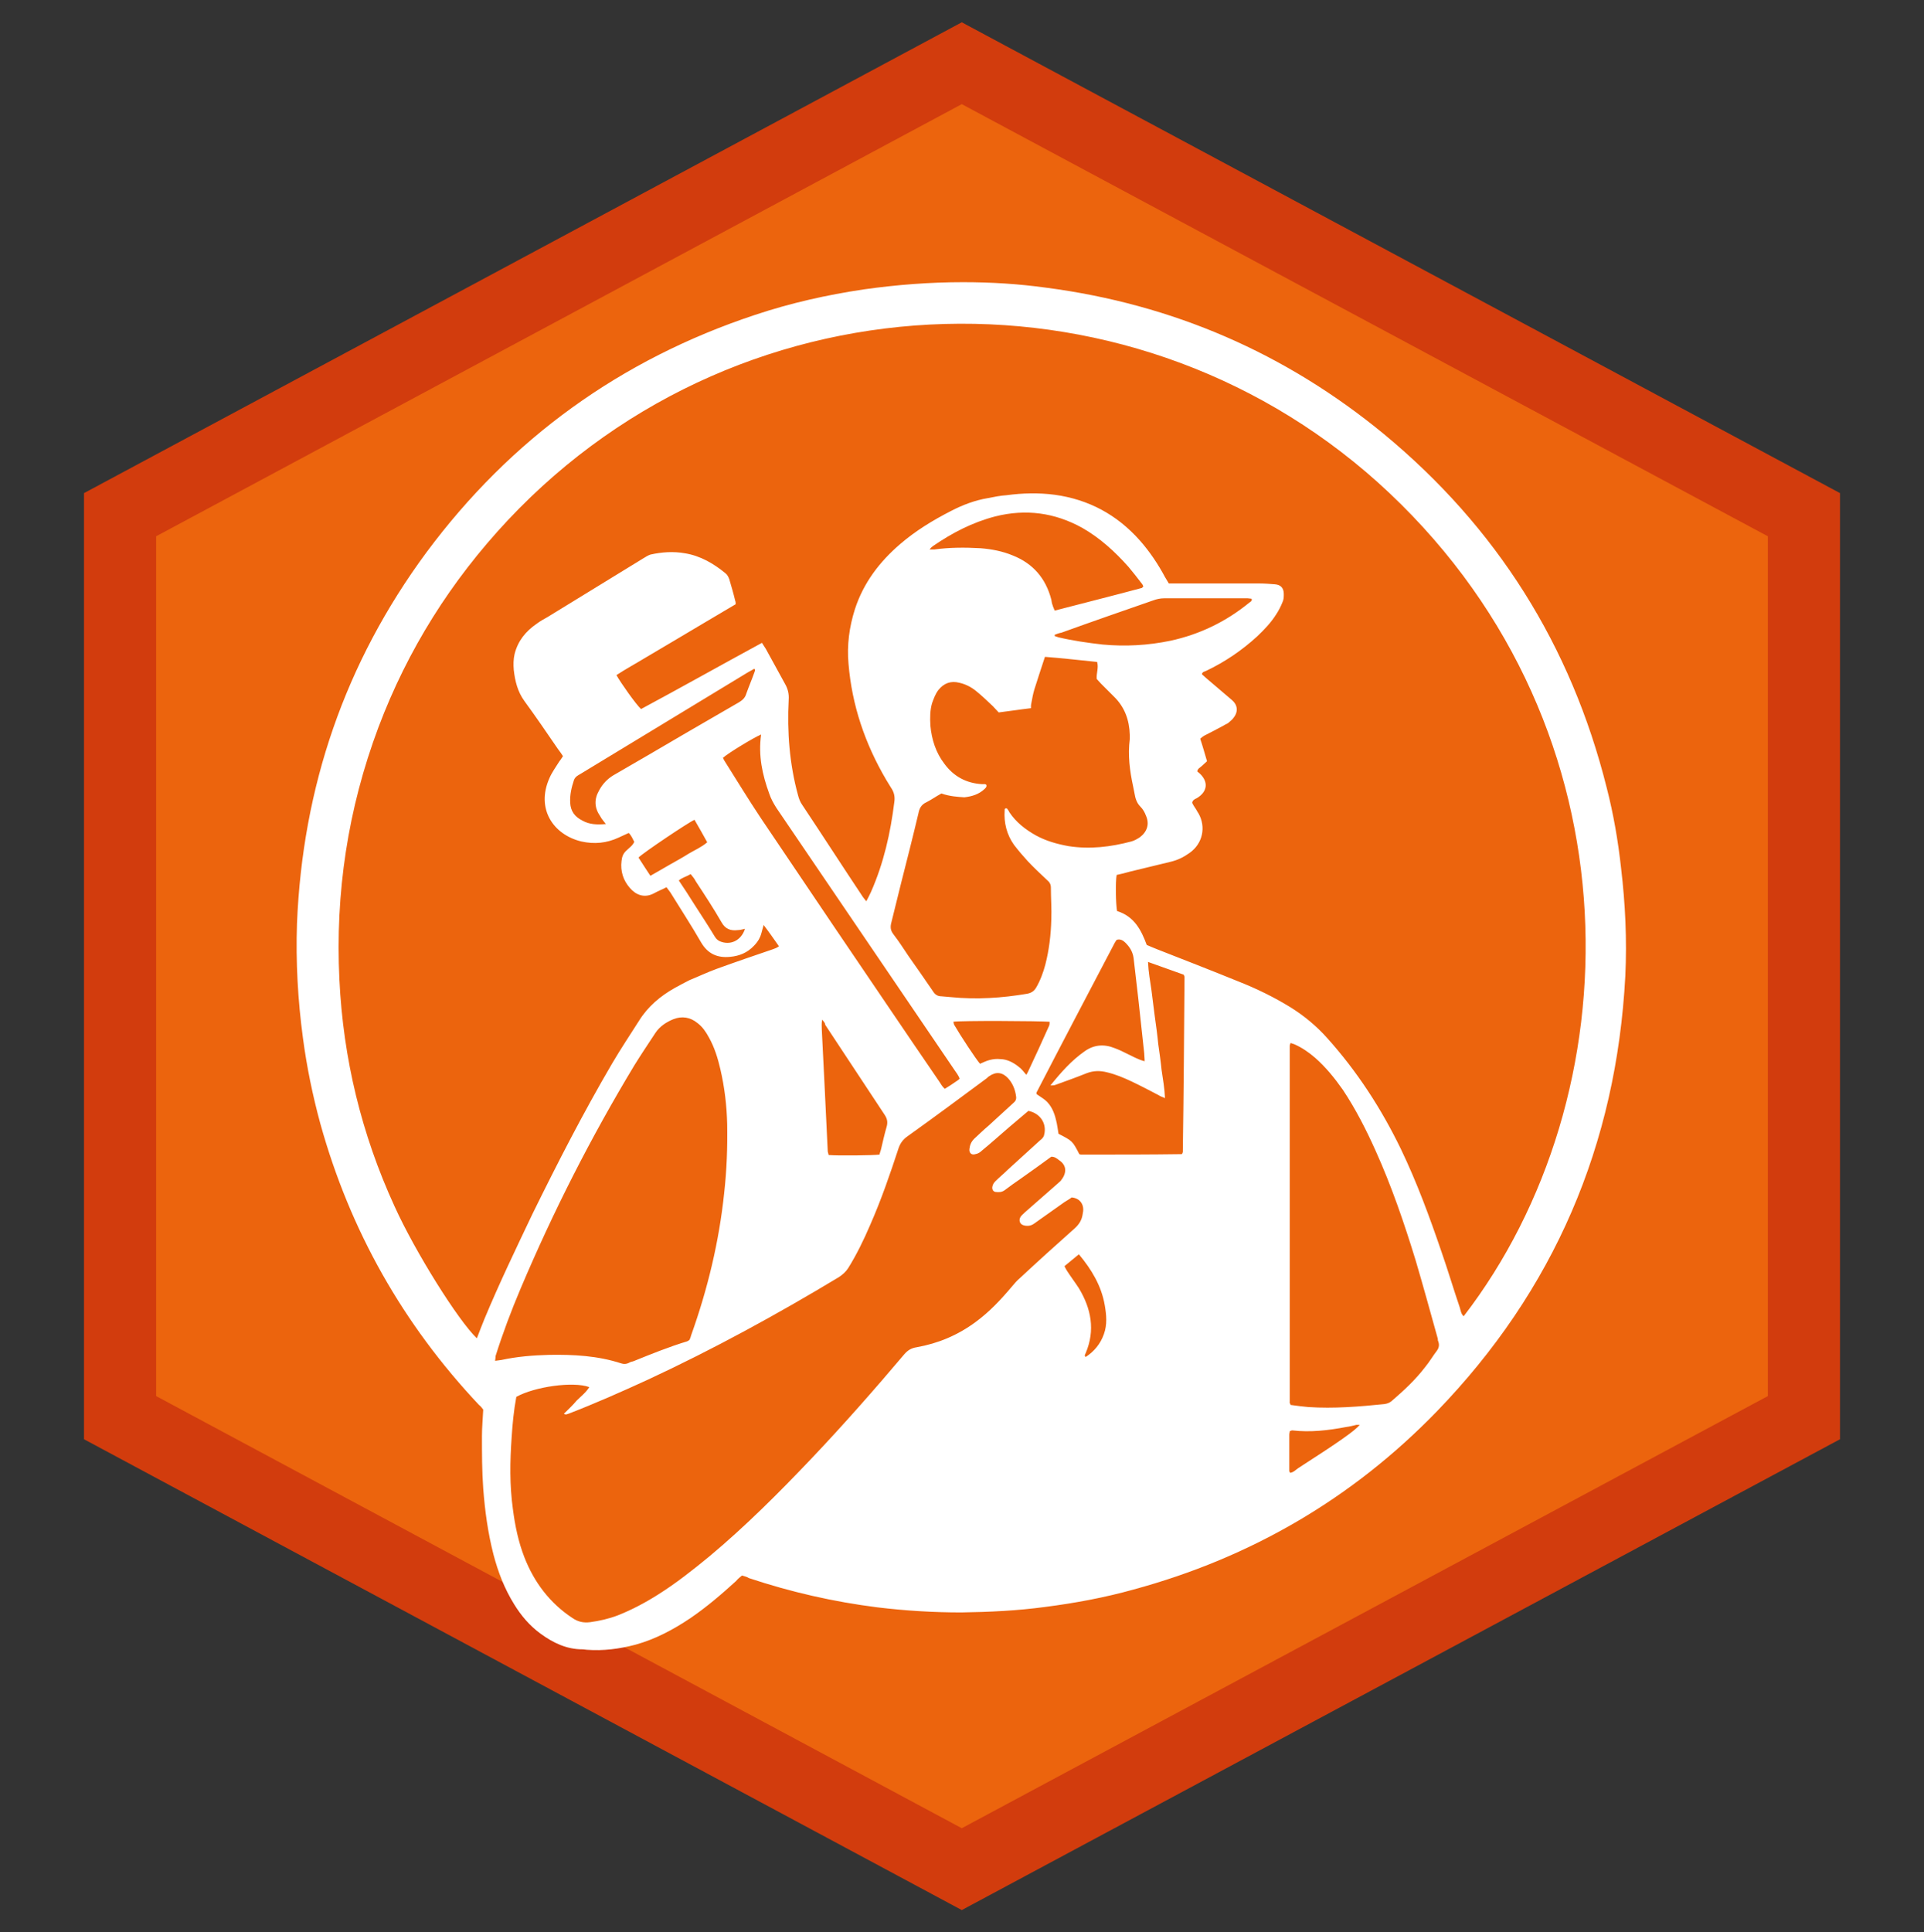
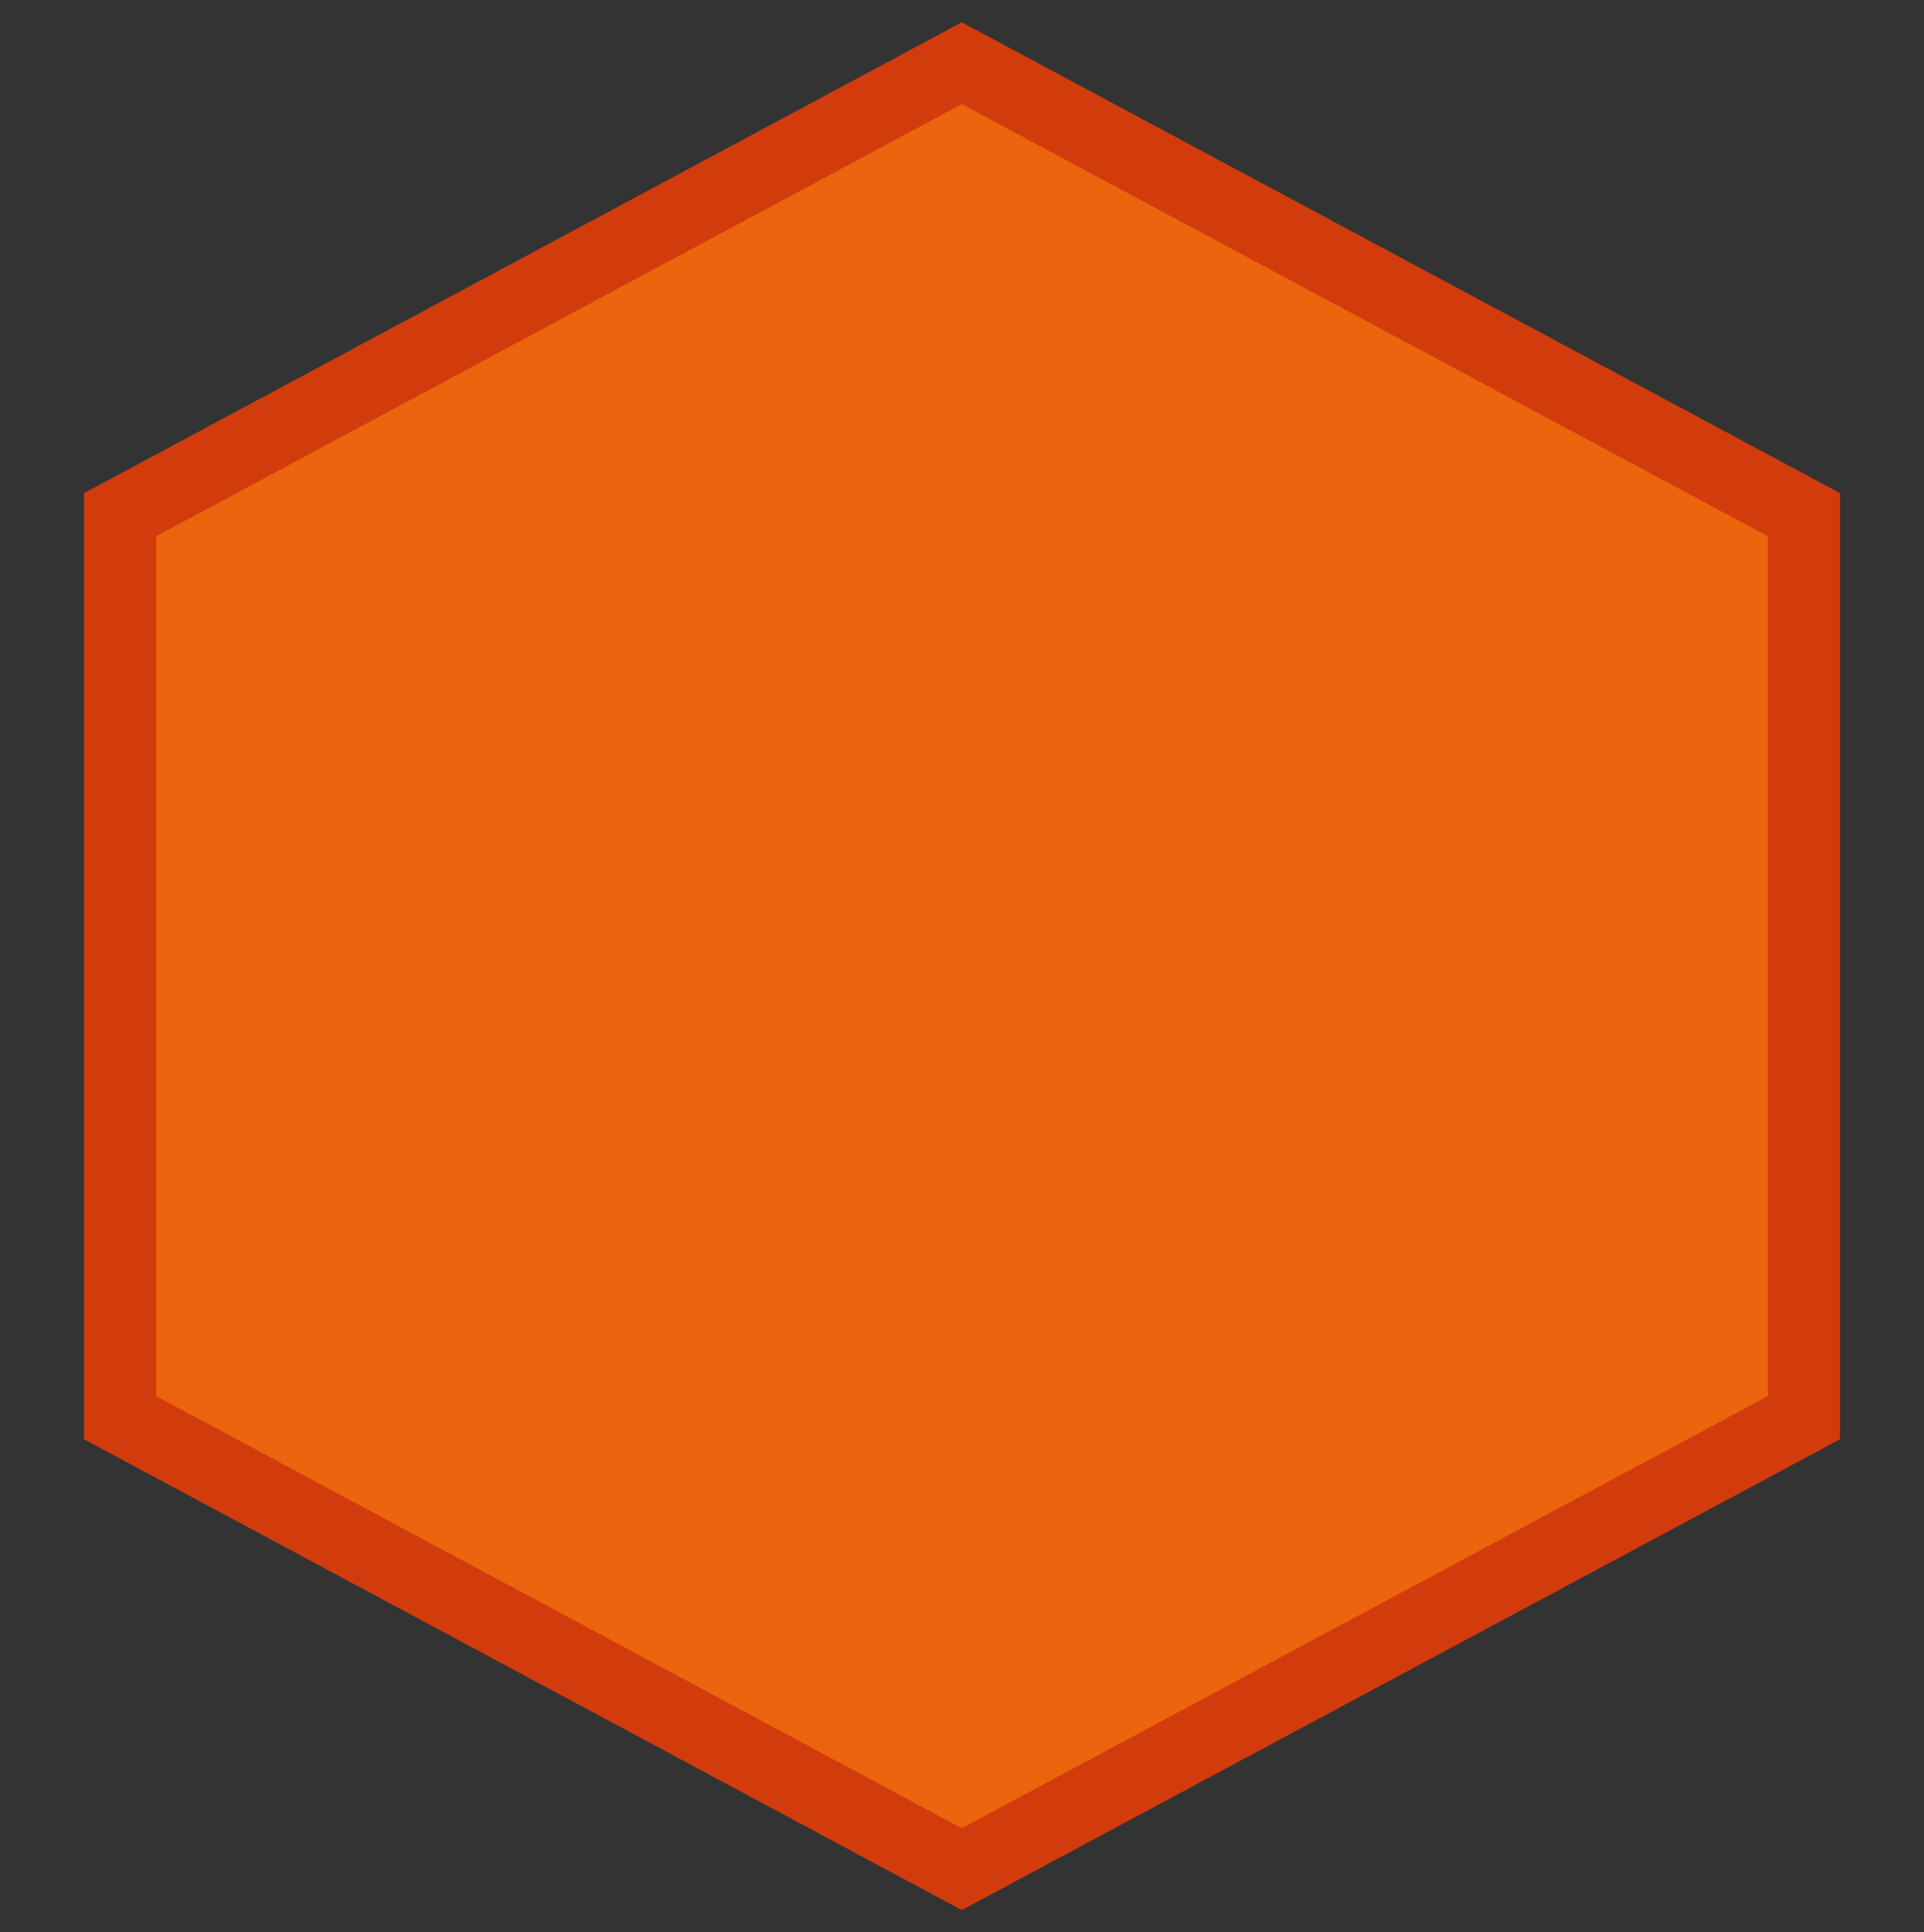
<svg xmlns="http://www.w3.org/2000/svg" version="1.1" id="Слой_1" x="0px" y="0px" viewBox="0 0 453.5 455.4" style="enable-background:new 0 0 453.5 455.4;" xml:space="preserve">
  <rect x="0" y="0" width="453.5" height="455.4" fill="#333333" stroke="none" />
  <style type="text/css">
	.st0{fill-rule:evenodd;clip-rule:evenodd;fill:#EC640D;stroke:#D23C0D;stroke-width:17;stroke-miterlimit:10;}
	.st1{fill:#FFFFFF;}
</style>
  <g>
    <polygon class="st0" points="28.3,121.3 28.3,334.1 226.7,440.5 425.2,334.1 425.2,121.3 226.7,14.9  " />
-     <path class="st1" d="M174.9,371.3c-0.5,0.4-1,0.8-1.4,1.3c-3.4,3.1-6.9,6.1-10.7,8.7c-4,2.7-8.3,5-13,6.3c-3.8,1-7.6,1.5-11.5,1.2   c-0.3,0-0.6-0.1-1-0.1c-3.7,0-6.9-1.5-9.9-3.7c-2.6-1.9-4.6-4.3-6.2-6.9c-2.3-3.7-3.8-7.6-4.9-11.8c-1.3-5.1-2-10.2-2.4-15.5   c-0.3-4.1-0.3-8.3-0.3-12.4c0-2,0.2-4.1,0.3-6.2c-0.3-0.4-0.6-0.8-1-1.1c-17.9-19-30.4-41.1-37.4-66.3c-1.8-6.6-3.2-13.4-4.1-20.2   c-1.2-8.9-1.7-17.9-1.4-26.9c1.3-32.2,11.3-61.5,30.5-87.5c19.9-26.8,45.8-45.5,77.5-56c8.4-2.8,16.9-4.7,25.6-6   c7.8-1.1,15.6-1.7,23.4-1.7c6.6,0,13.1,0.4,19.6,1.3c29.8,3.9,56.4,15.4,79.6,34.5c26.6,22,44.1,49.8,52.5,83.3   c1.6,6.2,2.7,12.6,3.4,19c1,8.4,1.4,16.9,1,25.4c-2.1,39.8-16.8,74.1-44.5,102.7c-19.9,20.5-43.8,34.4-71.4,41.9   c-6.8,1.9-13.8,3.2-20.8,4.1c-6.6,0.9-13.2,1.2-19.8,1.3c-6.6,0-13.2-0.4-19.8-1.2c-10.3-1.3-20.4-3.6-30.3-6.9   C176.1,371.6,175.5,371.5,174.9,371.3z M270.3,222.7c0.9,0.4,1.7,0.7,2.4,1c6.4,2.5,12.8,5,19.2,7.6c4.3,1.7,8.4,3.7,12.3,6.1   c3.2,2,6.1,4.4,8.6,7.2c7.1,7.9,12.8,16.7,17.4,26.2c3.8,7.9,6.8,16.1,9.6,24.3c1.5,4.3,2.8,8.7,4.3,13.1c0.2,0.7,0.3,1.5,0.9,2   c39.9-51.8,42-137.8-17.5-194C269,61,175.7,63,119.7,122.6c-13.4,14.3-23.6,30.5-30.5,48.8c-7.2,19.2-10.2,39-9.2,59.5   c0.9,18.6,5.2,36.4,13,53.4c4.9,10.8,15,26.9,19.4,31.1c0.6-1.6,1.2-3.1,1.8-4.6c3.5-8.4,7.4-16.5,11.3-24.7   c5.9-12,12-23.9,18.8-35.5c2-3.4,4.2-6.7,6.3-10c2.1-3.4,5.1-5.9,8.5-7.8c1.1-0.6,2.2-1.2,3.4-1.8c2.2-0.9,4.3-1.9,6.5-2.7   c4.4-1.6,8.8-3.1,13.2-4.6c0.5-0.2,0.9-0.3,1.4-0.7c-1.2-1.7-2.3-3.3-3.6-5c-0.2,0.8-0.4,1.3-0.5,1.8c-0.3,1.2-0.9,2.2-1.8,3.1   c-1.5,1.6-3.4,2.4-5.6,2.6c-3,0.3-5.3-0.7-6.9-3.5c-2.3-4-4.8-7.8-7.2-11.7c-0.3-0.4-0.6-0.8-0.9-1.2c-1,0.5-2,0.9-2.9,1.4   c-2.4,1.3-4.4,0.3-5.7-1.2c-1.6-1.8-2.3-4-2-6.4c0.1-1,0.4-1.8,1.2-2.5c0.6-0.6,1.4-1.1,1.8-2c-0.4-0.7-0.6-1.4-1.3-2.1   c-0.8,0.4-1.6,0.7-2.4,1.1c-2.8,1.3-5.7,1.6-8.8,0.9c-6.6-1.6-10.7-7.7-7.5-14.9c0.6-1.4,1.5-2.6,2.3-3.9c0.3-0.4,0.6-0.8,0.9-1.3   c-0.4-0.6-0.8-1.2-1.2-1.7c-2.6-3.8-5.2-7.6-7.9-11.3c-1.6-2.2-2.2-4.7-2.5-7.3c-0.1-1.3-0.1-2.5,0.2-3.8c0.8-3.1,2.6-5.3,5.2-7.1   c0.8-0.6,1.7-1.1,2.6-1.6c7.5-4.6,15-9.2,22.5-13.8c0.5-0.3,1.1-0.7,1.7-0.9c2.7-0.6,5.4-0.8,8.2-0.3c3.6,0.6,6.7,2.4,9.5,4.7   c0.5,0.4,0.7,0.9,0.9,1.4c0.5,1.7,1,3.4,1.4,5.1c0.1,0.2,0.1,0.5,0.1,0.8c-2.4,1.4-4.7,2.8-7.1,4.2c-2.3,1.4-4.6,2.7-6.9,4.1   c-2.4,1.4-4.7,2.8-7.1,4.2c-2.3,1.4-4.7,2.7-7,4.2c1,1.8,4.6,6.9,5.8,8c9.5-5.1,18.9-10.4,28.5-15.6c0.3,0.5,0.6,0.9,0.9,1.4   c1.5,2.7,3,5.5,4.5,8.2c0.7,1.2,1,2.4,0.9,3.8c-0.4,7.6,0.2,15.2,2.2,22.5c0.2,0.8,0.5,1.6,1,2.3c4.8,7.2,9.5,14.5,14.3,21.7   c0.2,0.3,0.4,0.5,0.8,1c0.4-0.8,0.8-1.5,1.1-2.2c3-6.8,4.6-13.9,5.5-21.2c0.2-1.3-0.1-2.4-0.8-3.4c-0.4-0.6-0.7-1.2-1.1-1.8   c-5-8.5-8.1-17.6-8.9-27.4c-0.4-4.4,0.2-8.7,1.5-12.8c2-6.2,5.8-11.2,10.7-15.4c3.6-3.1,7.7-5.6,12-7.8c2.7-1.4,5.6-2.5,8.6-3   c1.5-0.3,3-0.6,4.5-0.7c3.7-0.5,7.5-0.6,11.3-0.1c8,1.1,14.7,4.7,20.1,10.8c2.3,2.6,4.3,5.6,5.9,8.6c0.3,0.5,0.6,1,0.9,1.5   c0.7,0,1.4,0,2.1,0c6.4,0,12.8,0,19.1,0c1.3,0,2.6,0.1,3.8,0.2c1.4,0.1,2.1,0.9,2.1,2.3c0,0.6,0,1.3-0.3,1.9c-0.4,1-0.9,2-1.5,2.9   c-1.2,1.9-2.8,3.6-4.5,5.2c-3.6,3.3-7.6,6-12,8.1c-0.4,0.2-0.9,0.2-1,0.8c0.3,0.3,0.7,0.6,1,0.9c2,1.7,4.1,3.5,6.1,5.2   c1.3,1.1,1.5,2.7,0.4,4.1c-0.3,0.5-0.8,0.8-1.2,1.2c-0.3,0.3-0.8,0.4-1.2,0.7c-1.5,0.8-3,1.6-4.6,2.4c-0.3,0.2-0.6,0.4-0.9,0.7   c0.6,1.8,1.1,3.6,1.6,5.3c-0.4,0.4-0.8,0.7-1.2,1.1c-0.4,0.4-1,0.6-1.1,1.3c0.2,0.2,0.4,0.3,0.6,0.5c2.1,2,1.8,4.3-0.7,5.8   c-0.4,0.2-1,0.4-1.1,1.1c0.2,0.4,0.4,0.8,0.7,1.2s0.5,0.9,0.8,1.3c1.8,3.2,1,7.1-2.1,9.3c-1.4,1-2.8,1.7-4.5,2.1   c-3.2,0.8-6.3,1.5-9.5,2.3c-1.1,0.3-2.2,0.6-3.2,0.8c-0.3,1.7-0.2,6.9,0.1,8.5C267.4,216,269,219.2,270.3,222.7z M121.7,329.2   c-0.6,3.2-0.9,6.4-1.1,9.5c-0.4,5.7-0.5,11.3,0.3,17c0.5,3.9,1.3,7.7,2.7,11.3c2.3,5.9,6,10.8,11.3,14.3c1.3,0.9,2.6,1.2,4.2,1   c2.2-0.3,4.4-0.8,6.5-1.6c3.3-1.3,6.5-3,9.5-4.9c4.3-2.7,8.2-5.8,12.1-9c8.5-7.1,16.4-15,24-23s14.9-16.3,22-24.7   c0.8-0.9,1.6-1.4,2.9-1.6c5-0.9,9.6-2.8,13.8-5.9c3.3-2.4,6.1-5.4,8.7-8.5c0.5-0.6,1.1-1.3,1.7-1.8c4.3-4,8.6-7.9,13-11.8   c1.1-1,1.7-2,1.9-3.4c0.2-0.9,0.2-1.8-0.3-2.6c-0.5-0.8-1.3-1.2-2.3-1.3c-0.5,0.4-1.1,0.7-1.7,1.1c-2.4,1.7-4.8,3.4-7.2,5.1   c-0.7,0.5-1.5,0.6-2.3,0.4c-1-0.2-1.4-1.2-0.8-2.1c0.3-0.4,0.7-0.7,1.1-1.1c2.4-2.1,4.9-4.3,7.3-6.4c0.3-0.3,0.7-0.6,1-0.9   c1.4-1.7,1.6-3.6-0.4-4.9c-0.5-0.4-1-0.8-1.8-0.8c-2.3,1.7-4.7,3.4-7.1,5.1c-1.3,0.9-2.6,1.8-3.9,2.8c-0.7,0.5-1.4,0.5-2.2,0.4   c-0.5-0.1-0.8-0.6-0.7-1.2c0.1-0.5,0.3-0.9,0.7-1.3c0.9-0.9,1.9-1.7,2.8-2.6c2.6-2.4,5.2-4.7,7.8-7.1c0.4-0.3,0.8-0.7,0.9-1.2   c0.7-2.6-0.8-5.1-3.7-5.7c-1.5,1.3-3.1,2.6-4.6,3.9c-2.1,1.8-4.2,3.7-6.4,5.5c-0.4,0.4-0.9,0.7-1.5,0.8c-0.9,0.3-1.5-0.3-1.4-1.2   c0.1-0.9,0.4-1.7,1.1-2.4c1.1-1,2.2-2.1,3.4-3.1c2-1.8,3.9-3.6,5.9-5.4c0.5-0.4,0.7-0.9,0.6-1.5c-0.2-1.6-0.8-3.1-1.9-4.3   c-1.3-1.4-2.8-1.6-4.4-0.5c-0.2,0.1-0.4,0.3-0.6,0.5c-6.2,4.6-12.4,9.2-18.7,13.7c-1,0.7-1.7,1.6-2.1,2.8c-2,6.1-4.1,12.2-6.7,18.1   c-1.5,3.5-3.2,7-5.2,10.2c-0.6,0.9-1.3,1.5-2.2,2.1c-14.6,8.8-29.6,17-45.1,24.2c-6.1,2.8-12.2,5.5-18.4,7.9   c-0.4,0.1-0.7,0.4-1.3,0.1c1.1-1.1,2.1-2,3-3.1c1-1,2.2-1.9,3-3.2C135.1,325.5,126,326.8,121.7,329.2z M221.9,187   c-1.3,0.7-2.4,1.5-3.6,2.1c-1.1,0.5-1.6,1.4-1.8,2.5c-1.3,5.5-2.7,11-4.1,16.5c-0.8,3.1-1.5,6.2-2.3,9.3c-0.3,1.1-0.2,1.9,0.5,2.8   c1.3,1.7,2.4,3.4,3.6,5.2c1.9,2.7,3.8,5.4,5.7,8.2c0.5,0.8,1.1,1.2,2,1.2c0.8,0.1,1.5,0.1,2.3,0.2c6,0.6,12,0.2,17.9-0.8   c1-0.2,1.6-0.6,2.1-1.4c1-1.7,1.7-3.6,2.2-5.5c0.9-3.5,1.3-7,1.4-10.6c0.1-2.5-0.1-5-0.1-7.5c0-0.8-0.3-1.3-0.9-1.8   c-1.6-1.5-3.2-3-4.6-4.5c-1.1-1.2-2.2-2.5-3.2-3.8c-1.7-2.4-2.4-5.2-2.2-8.1c0-0.3,0-0.5,0.4-0.5c0.1,0,0.1,0,0.2,0.1   c0.2,0.3,0.4,0.5,0.5,0.8c1.6,2.4,3.8,4.1,6.3,5.5c2.4,1.3,4.9,2,7.6,2.5c5.1,0.8,10,0.2,14.9-1.1c0.7-0.2,1.4-0.6,2-1   c1.7-1.3,2.3-3.1,1.4-5.1c-0.3-0.8-0.7-1.5-1.3-2.1c-0.9-0.9-1.2-2-1.4-3.2c-0.1-0.5-0.2-1-0.3-1.5c-0.8-3.7-1.3-7.4-0.8-11.2   c0-0.3,0-0.6,0-1c-0.1-3.5-1.2-6.6-3.8-9.1c-1-1-2-2-3-3c-0.4-0.4-0.7-0.8-1-1.1c-0.1-1.4,0.5-2.6,0.1-4c-4.1-0.4-8.2-0.9-12.3-1.2   c-0.9,2.7-1.7,5.2-2.5,7.7c-0.3,1-0.5,2.1-0.7,3.2c-0.1,0.4-0.1,0.7-0.1,1.2c-2.6,0.3-5.1,0.7-7.6,1c-0.5-0.5-0.9-1-1.4-1.5   c-1.3-1.2-2.6-2.5-4-3.6c-1.1-0.9-2.5-1.6-3.9-1.9c-2-0.5-3.6,0.1-4.9,1.7c-0.7,0.9-1.1,2-1.5,3.1c-0.5,1.7-0.5,3.5-0.4,5.3   c0.3,3.3,1.3,6.4,3.3,9c2.2,3,5.2,4.6,8.9,4.8c0.4,0,0.8-0.1,1,0.2c0.1,0.5-0.2,0.7-0.5,1c-1.3,1.2-2.9,1.7-4.7,1.9   C225.8,187.8,223.9,187.7,221.9,187z M116.7,320.7c0.6-0.1,1-0.1,1.5-0.2c3.7-0.8,7.4-1.1,11.2-1.2c5.8-0.1,11.5,0.2,17,2   c0.6,0.2,1.2,0.2,1.8-0.1c0.3-0.2,0.7-0.3,1.1-0.4c4.2-1.7,8.4-3.4,12.7-4.7c0.2-0.1,0.3-0.2,0.5-0.3c0.2-0.4,0.3-0.7,0.4-1.1   c3.9-10.9,6.6-22.1,7.8-33.6c0.6-5.4,0.8-10.8,0.7-16.2c-0.1-4.3-0.6-8.6-1.6-12.9c-0.6-2.6-1.4-5.2-2.7-7.5   c-0.7-1.3-1.5-2.5-2.7-3.4c-1.7-1.4-3.7-1.7-5.7-0.9c-1.7,0.7-3.2,1.7-4.2,3.2c-1.7,2.6-3.4,5.1-5,7.7   c-10.2,16.9-19.1,34.4-26.8,52.6c-2.2,5.2-4.2,10.5-5.9,15.9C116.8,319.8,116.8,320.1,116.7,320.7z M304.2,331.1   c1.5,0.2,2.9,0.4,4.2,0.5c6,0.4,12-0.1,17.9-0.7c0.7-0.1,1.2-0.3,1.7-0.7c2.9-2.5,5.6-5,7.9-8c1-1.2,1.8-2.6,2.8-3.9   c0.5-0.7,0.6-1.4,0.3-2.2c-0.1-0.2-0.1-0.4-0.1-0.6c-1.7-6.1-3.4-12.3-5.2-18.4c-2.7-8.8-5.7-17.6-9.5-26   c-2.2-4.9-4.7-9.8-7.7-14.3c-1.9-2.7-4-5.3-6.5-7.5c-1.5-1.3-3.1-2.4-4.9-3.2c-0.3-0.1-0.6-0.2-0.9-0.3c-0.1,0.3-0.2,0.5-0.2,0.7   c0,27.9,0,55.9,0,83.8C303.9,330.6,304.1,330.7,304.2,331.1z M269.8,250.1c0-0.8-0.1-1.4-0.1-1.9c-0.5-4.3-0.9-8.6-1.4-12.9   c-0.4-3.2-0.7-6.3-1.1-9.5c-0.2-1.5-0.9-2.6-1.9-3.6c-0.5-0.5-1.2-1-2.1-0.7c-0.1,0.2-0.3,0.4-0.4,0.6   c-6.2,11.8-12.4,23.6-18.5,35.4c0,0.1,0,0.1,0,0.2s0,0.1,0.1,0.2c0.7,0.5,1.4,0.9,2,1.4c1.4,1.2,2.1,2.9,2.5,4.6   c0.3,1.1,0.4,2.2,0.6,3.3c3.3,1.7,3.3,1.7,4.9,4.8c0.1,0,0.2,0.1,0.4,0.1c0.8,0,1.7,0,2.5,0c7,0,14,0,21-0.1c0.1,0,0.1,0,0.2,0   c0.1,0,0.1-0.1,0.2-0.2c0-0.1,0.1-0.2,0.1-0.4c0.2-13.7,0.3-27.4,0.4-41.1c0-0.2-0.1-0.4-0.2-0.6c-2.7-1-5.4-1.9-8.4-3   c0.1,2.4,0.5,4.5,0.8,6.6s0.5,4.2,0.8,6.3s0.6,4.3,0.8,6.4c0.3,2.1,0.6,4.2,0.8,6.2c0.3,2.1,0.7,4.2,0.8,6.6   c-0.6-0.3-1.1-0.4-1.5-0.7c-2.1-1.1-4.2-2.2-6.3-3.2c-1.9-0.9-3.8-1.7-5.9-2.2c-1.6-0.4-3.1-0.4-4.7,0.2c-2.5,1-5,1.9-7.5,2.8   c-0.3,0.1-0.6,0.1-1.1,0.1c2.5-3.1,5-5.9,8-8c2.2-1.6,4.6-1.8,7.1-0.8c1.1,0.4,2.1,0.9,3.1,1.4   C266.9,248.9,268.2,249.7,269.8,250.1z M219.1,129.5c0.5,0,0.8,0,1.1,0c3.6-0.5,7.2-0.5,10.9-0.3c2.6,0.2,5.2,0.7,7.6,1.7   c4.8,1.9,7.8,5.4,9.1,10.4c0.1,0.4,0.1,0.9,0.3,1.3c0.1,0.4,0.3,0.8,0.5,1.3c6.9-1.8,13.7-3.5,20.4-5.3c0.2,0,0.3-0.2,0.5-0.4   c-0.1-0.2-0.2-0.5-0.4-0.7c-1-1.3-2-2.6-3.1-3.9c-3.2-3.6-6.7-6.8-10.9-9.2c-6.5-3.6-13.3-4.5-20.5-2.7c-5.4,1.4-10.2,3.9-14.7,7   C219.6,128.9,219.4,129.1,219.1,129.5z M179.4,173.1c-1.7,0.7-7.8,4.4-9,5.5c0.1,0.2,0.2,0.4,0.3,0.6c2.9,4.6,5.7,9.2,8.7,13.7   c5.7,8.5,11.5,17,17.2,25.5c8.3,12.2,16.5,24.4,24.8,36.5c0.4,0.6,0.7,1.2,1.3,1.7c1-0.6,1.9-1.2,2.9-1.9c0.2-0.1,0.4-0.3,0.6-0.5   c-0.3-0.8-0.8-1.4-1.2-2c-14-20.6-28-41.2-42-61.8c-0.7-1.1-1.3-2.2-1.7-3.4C179.7,182.6,178.7,178.1,179.4,173.1z M248.6,149.6   c0,0.1,0,0.2,0,0.3c0.3,0.1,0.6,0.2,0.9,0.3c3.4,0.8,6.9,1.3,10.4,1.7c5.4,0.5,10.7,0.2,16-0.9c6.9-1.5,13.1-4.5,18.6-9   c0.3-0.2,0.7-0.4,0.5-0.9c-0.3,0-0.6-0.1-0.9-0.1c-6.6,0-13.1,0-19.7,0c-0.9,0-1.8,0.2-2.6,0.5c-7.2,2.5-14.4,5-21.6,7.6   C249.6,149.2,249.1,149.4,248.6,149.6z M193.8,240.3c-0.2,0.9-0.1,1.6-0.1,2.3c0.2,4,0.4,8,0.6,12c0.3,5.5,0.5,11.1,0.8,16.6   c0,0.4,0.2,0.7,0.2,1c2.2,0.2,10.5,0.1,12-0.1c0.1-0.5,0.3-0.9,0.4-1.4c0.4-1.7,0.8-3.5,1.3-5.2c0.3-1.1,0.1-1.9-0.5-2.8   c-4.7-7.1-9.3-14.1-14-21.2C194.5,241.1,194.2,240.8,193.8,240.3z M142.8,194.2c-0.6-0.8-1-1.2-1.3-1.8c-1.4-2-1.5-4-0.3-6.1   c0.8-1.5,1.9-2.7,3.4-3.6c5.7-3.3,11.4-6.6,17-9.9c4.2-2.4,8.4-4.9,12.6-7.3c0.8-0.5,1.4-1,1.7-2c0.6-1.7,1.3-3.3,1.9-5   c0.1-0.3,0.3-0.6,0-0.9c-0.5,0.3-1.1,0.6-1.6,0.9c-13,7.9-25.9,15.7-38.9,23.6c-0.3,0.2-0.7,0.4-1,0.6c-0.5,0.3-0.8,0.6-1,1.1   c-0.6,1.8-1,3.5-0.9,5.4c0.1,2,1.1,3.3,2.9,4.2C138.9,194.3,140.7,194.4,142.8,194.2z M241.9,253.3c0.2-0.3,0.3-0.5,0.4-0.7   c1.7-3.6,3.4-7.3,5-10.9c0.1-0.3,0.1-0.6,0.1-0.9c-2.4-0.2-21.1-0.3-22.7,0c0.1,0.2,0.1,0.5,0.2,0.7c1.5,2.6,5.2,8.2,6.1,9.2   c0.7-0.3,1.5-0.7,2.3-0.9s1.6-0.3,2.5-0.2c0.7,0,1.5,0.2,2.2,0.5s1.5,0.8,2.1,1.3C240.8,251.9,241.3,252.6,241.9,253.3z    M153.3,206.4c1.7-1,3.2-1.8,4.7-2.7c1.4-0.8,2.9-1.6,4.3-2.5c1.5-0.9,3-1.5,4.4-2.7c-1-1.8-2-3.6-3-5.3c-1.4,0.6-12,7.7-13.2,8.9   C151.4,203.5,152.3,204.9,153.3,206.4z M254.3,295.6c-1.2,1-2.3,1.9-3.4,2.8c0.2,0.4,0.4,0.8,0.6,1.1c0.9,1.4,1.9,2.7,2.8,4.1   c2.9,4.8,3.9,9.9,1.6,15.3c-0.1,0.3-0.4,0.5,0,0.9c2-1.3,3.5-3.1,4.3-5.4c0.8-2.2,0.6-4.5,0.2-6.8   C259.6,303,257.3,299.2,254.3,295.6z M320.5,335.8c-0.3,0-0.6,0-0.8,0c-0.8,0.2-1.6,0.4-2.4,0.5c-4.2,0.8-8.4,1.3-12.7,0.8   c-0.2,0-0.3,0.1-0.6,0.2c0,0.3-0.1,0.5-0.1,0.8c0,2.9,0,5.7,0,8.6c0,0.1,0.1,0.2,0.2,0.4c0.8-0.1,1.3-0.7,1.9-1.1   C316.1,339.5,319.3,337.2,320.5,335.8z M162.8,206c-1,0.6-2,0.8-2.8,1.5c1.3,1.9,2.5,3.8,3.7,5.7c1.6,2.5,3.2,4.9,4.7,7.4   c0.3,0.5,0.6,0.9,1.2,1.2c2.5,1.1,5.1-0.1,6-2.9c-0.6,0.1-1.1,0.3-1.7,0.3c-1.6,0.2-2.9-0.2-3.8-1.8c-1.9-3.3-4-6.5-6.1-9.7   C163.7,207.1,163.3,206.6,162.8,206z" />
  </g>
</svg>